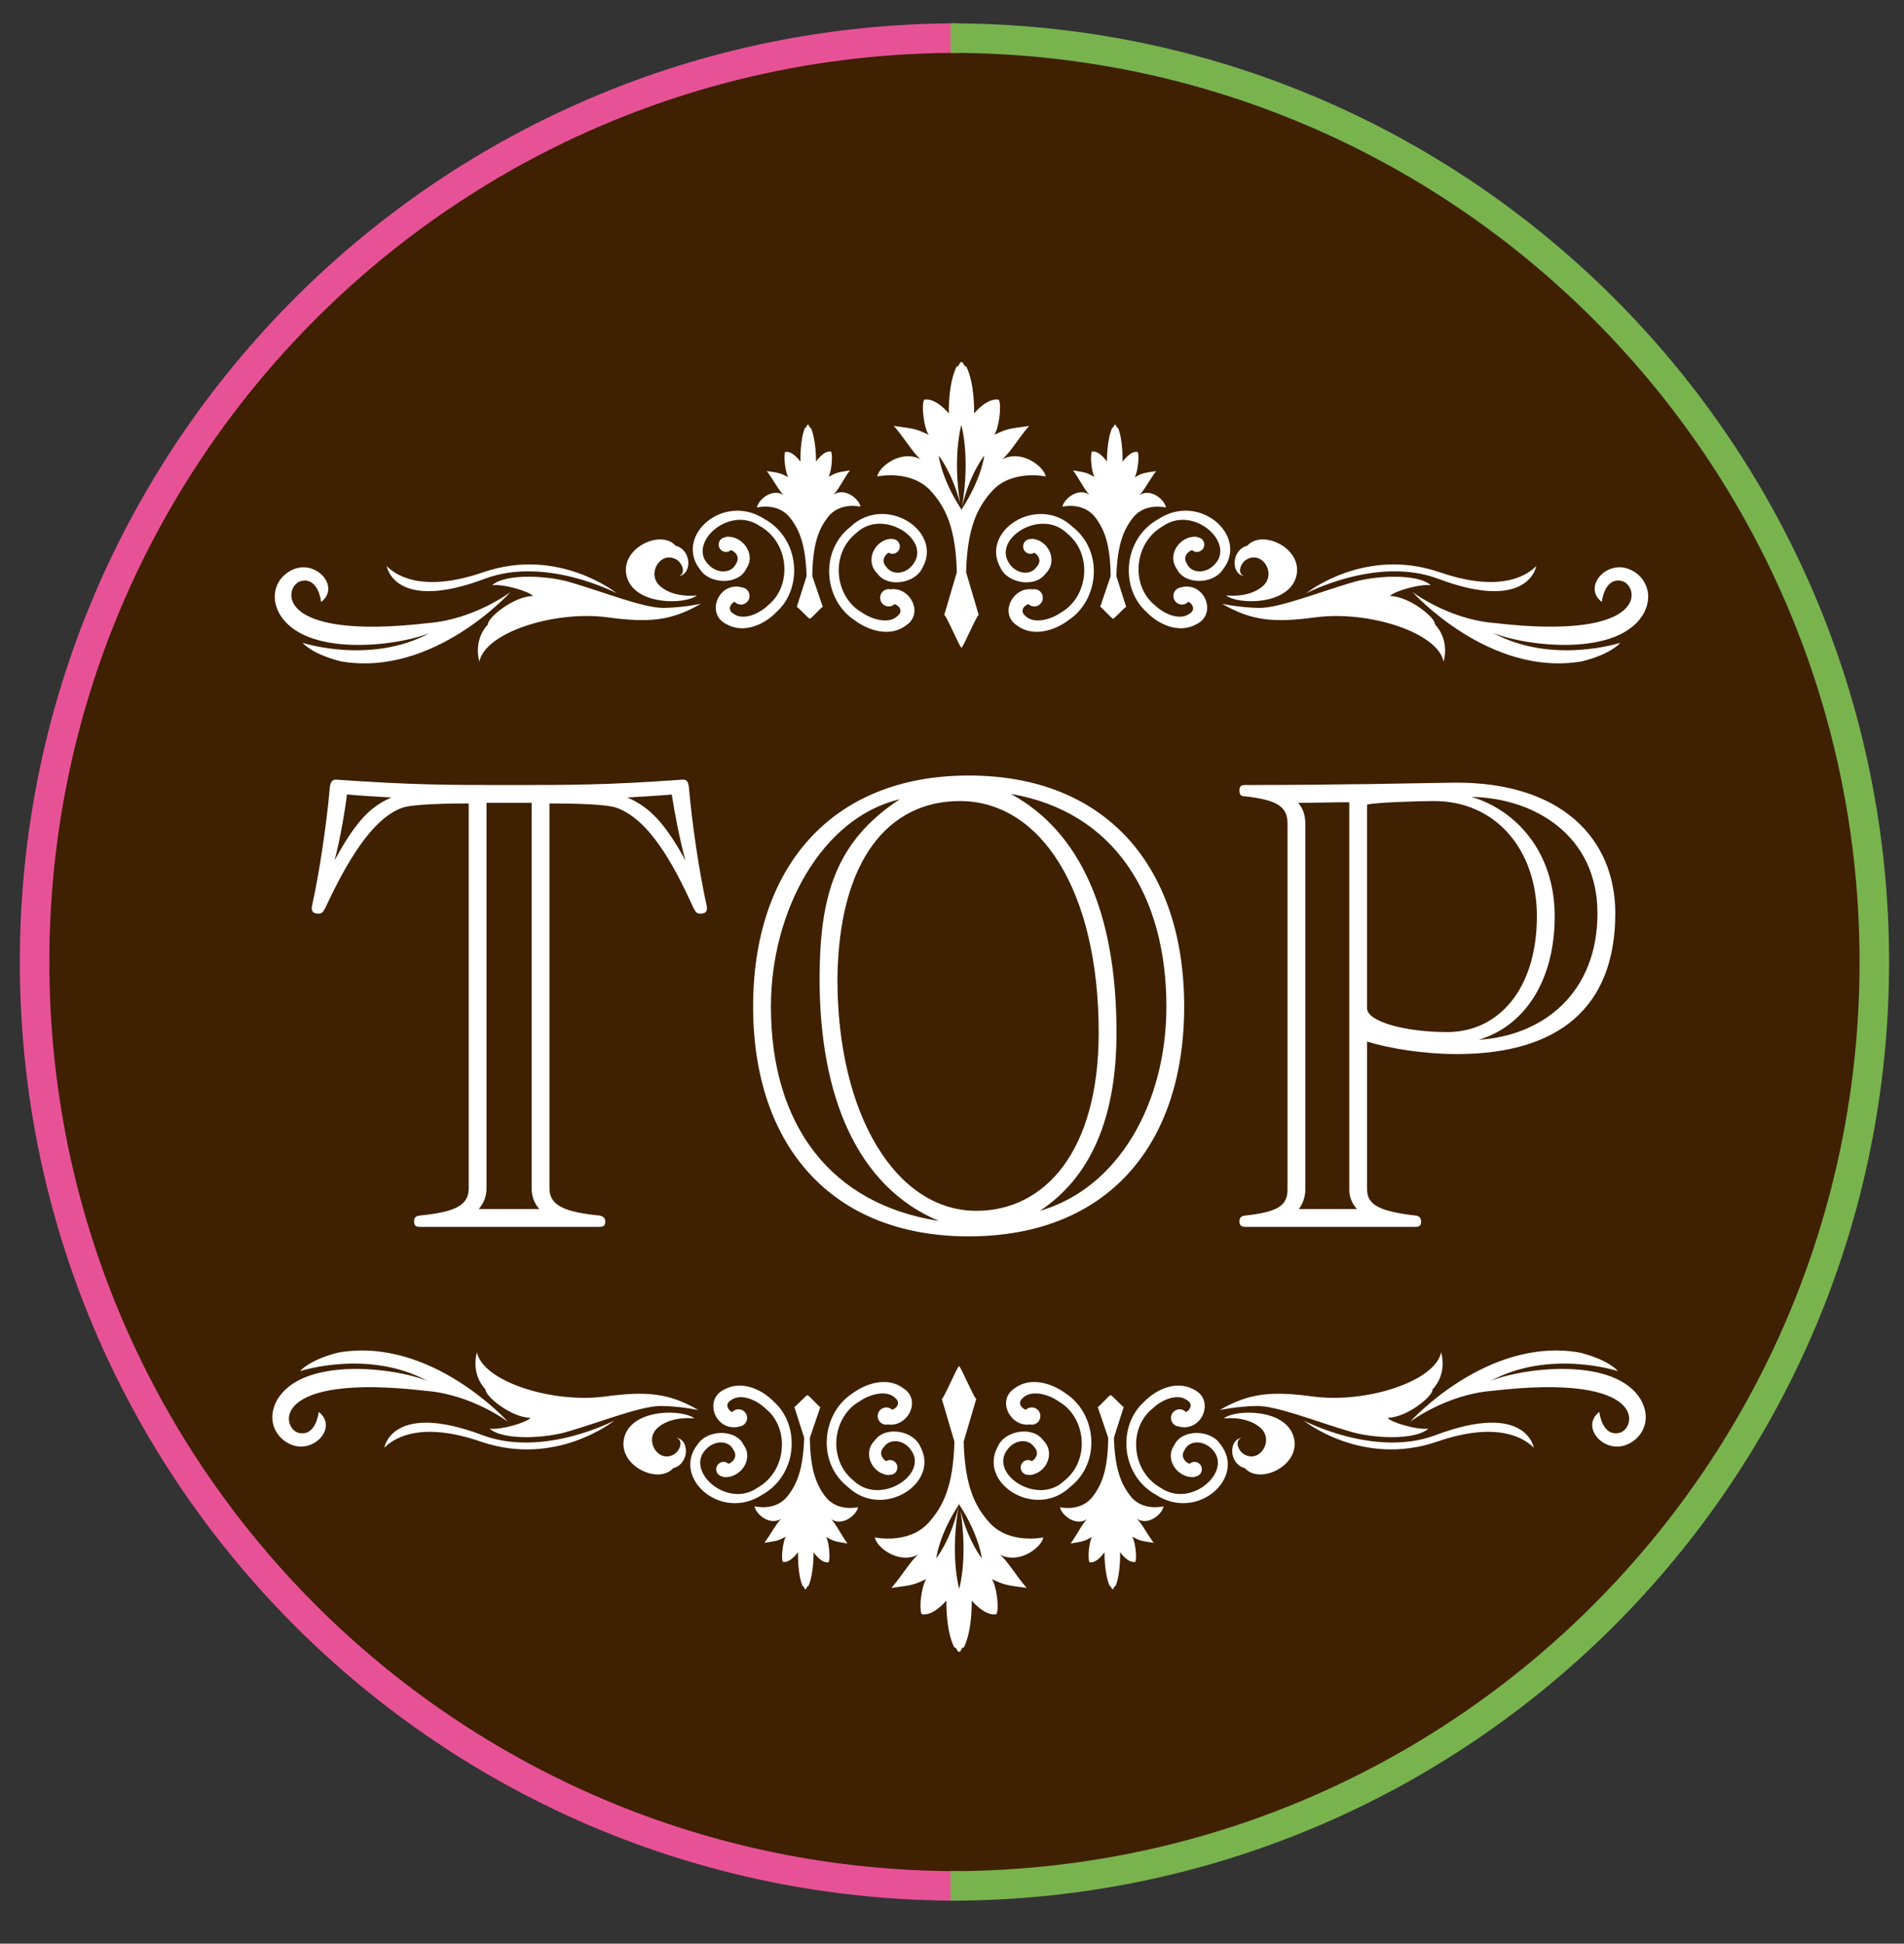
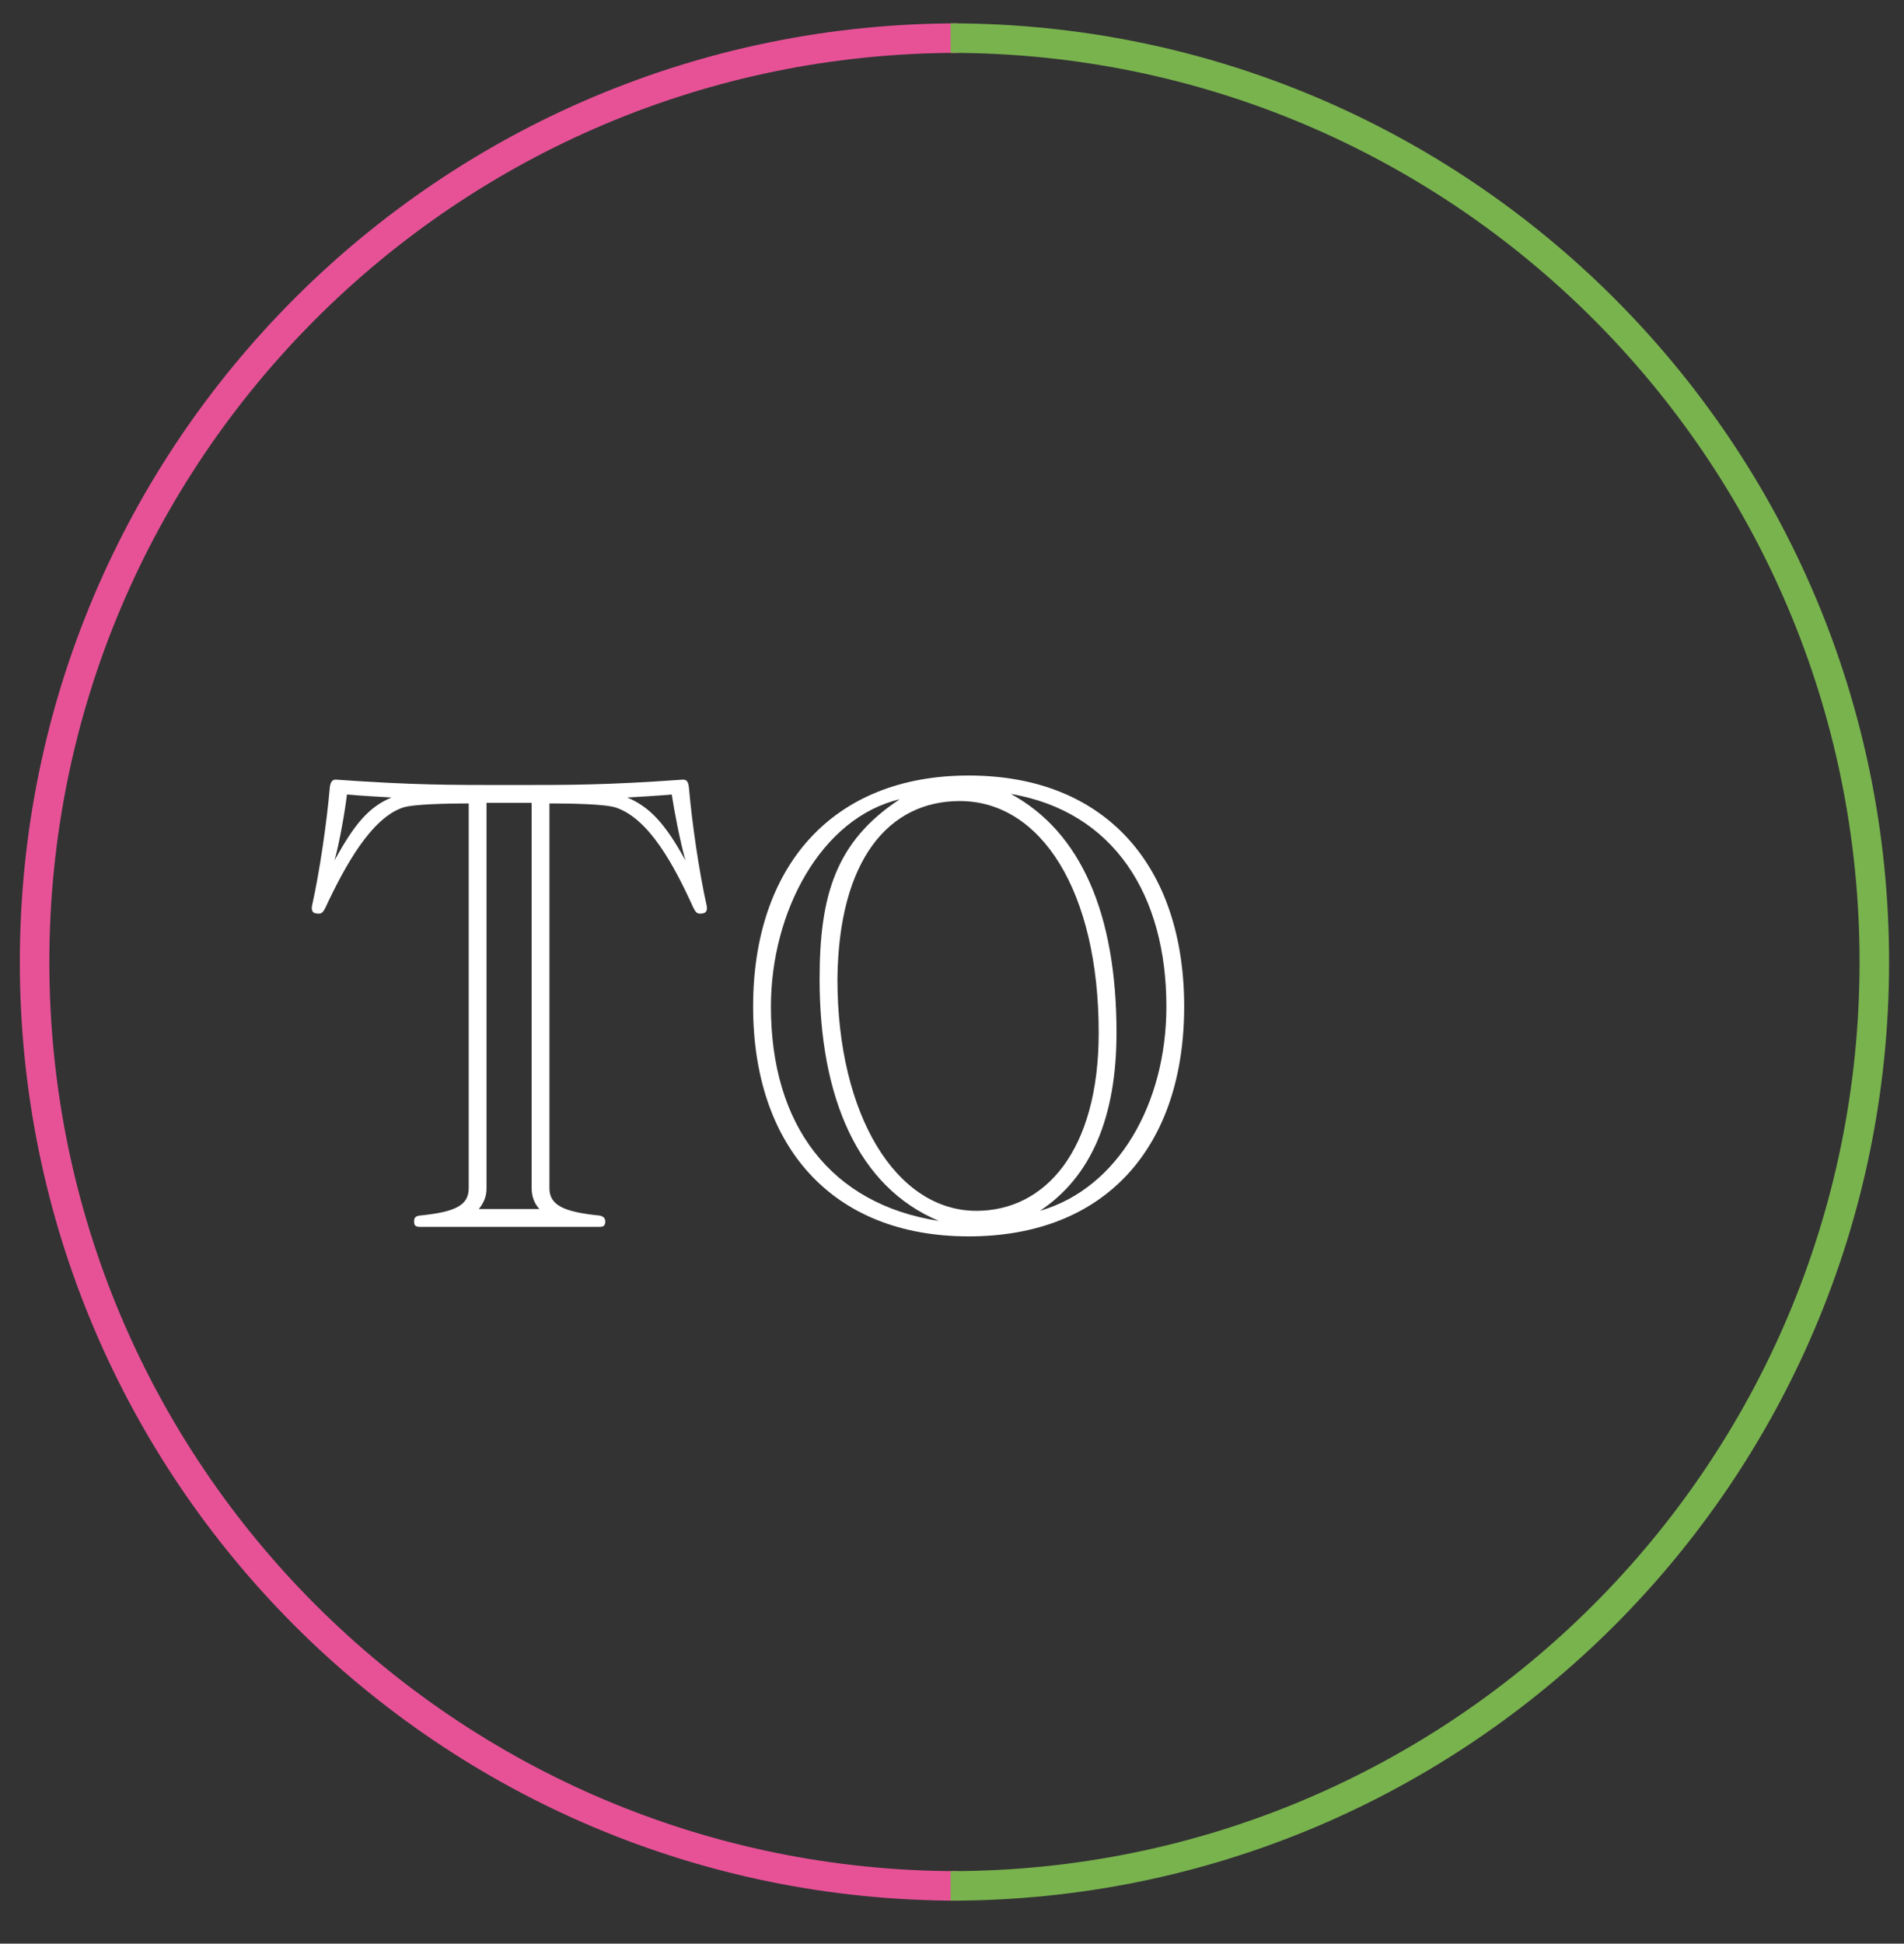
<svg xmlns="http://www.w3.org/2000/svg" id="_レイヤー_1" data-name="レイヤー 1" version="1.1" viewBox="0 0 129.026 131.686">
  <rect x="0" y="0" width="129.026" height="131.686" fill="#333333" stroke="none" />
  <defs>
    <style>
      .cls-1 {
        stroke: #79b34e;
      }

      .cls-1, .cls-2 {
        fill: none;
        stroke-miterlimit: 10;
        stroke-width: 2px;
      }

      .cls-2 {
        stroke: #e75297;
      }

      .cls-3 {
        fill: #3f2000;
      }

      .cls-3, .cls-4 {
        stroke-width: 0px;
      }

      .cls-4 {
        fill: #fff;
      }
    </style>
  </defs>
-   <circle class="cls-3" cx="64.94" cy="65.621" r="62.596" />
  <path class="cls-2" d="M64.94,127.774c-34.571,0-62.596-28.025-62.596-62.596S30.369,2.582,64.94,2.582" />
  <path class="cls-1" d="M64.419,127.774c34.571,0,62.596-28.025,62.596-62.596,0-34.571-28.025-62.596-62.596-62.596" />
  <g>
-     <path class="cls-4" d="M50.557,38.551c.716-.986-.235-2.275-1.333-2.183-.036.007-.056.025-.086.038-.246.033-.439.235-.439.49,0,.278.225.503.503.503.129,0,.243-.052.332-.131.3.107.647.486.337.936-.293.65-1.28.712-1.904.004-1.348-1.449,1.461-3.992,3.522-2.569,2,1.122,2.201,4.008.601,5.331-.717.698-1.759,1.054-2.347.633-.527-.282-.207-.731.036-.834.107.117.258.193.429.193.324,0,.587-.263.587-.586,0-.317-.253-.572-.567-.583-.014-.006-.021-.017-.036-.021-1.541-.31-2.376,1.836-.958,2.522,1.223.681,2.624-.027,3.394-.837,1.804-1.627,1.579-4.965-.824-6.292-2.81-1.83-6.159,1.189-4.347,3.441.677,1.013,2.602,1.015,3.101-.054ZM44.973,41.186c-1.327.02-4.051-1.067-6.234-1.708-1.495-.48-4.467-.659-5.391.173.745-.108,2.531.417,2.767.731-1.327.019-3.107,1.497-3.046,1.924,0,0-1.005.931-.584,2.525.379-1.973,5.081-3.487,8.685-3.005,2.81.376,4.311.245,6.327-.919,0,0-1.197.261-2.525.279ZM63.086,33.274c.993,1.103,1.677,2.484,1.755,5.496l-.854,2.895c.131,0,1.092,2.291,1.168,2.21.076.081,1.037-2.21,1.168-2.21l-.854-2.895c.077-3.012.761-4.393,1.755-5.496,1.342-1.49,3.635-.993,3.635-.993-.073-.621-1.593-1.871-2.948-1.158.499-.382,1.135-1.48,1.829-2.264-1.553.2-1.524.226-2.368.597.314-.413.523-1.962.314-2.375-.798-.154-1.674.93-1.674.93,0,0,.064-2.018-.543-3.202-.113.131-.222-.388-.314-.254-.092-.134-.201.385-.315.254-.607,1.184-.542,3.202-.542,3.202,0,0-.877-1.083-1.674-.93-.209.413,0,1.963.314,2.375-.844-.37-.816-.397-2.368-.597.695.784,1.329,1.882,1.829,2.264-1.356-.713-2.875.537-2.948,1.158,0,0,2.293-.497,3.635.993ZM65.058,34.087c-.511-3.248.087-5.289.087-5.289,0,0,.632,2.163.039,5.576.539-2.312,1.517-3.506,1.517-3.506,0,0-.184,1.593-1.54,3.647,0,0,0,.002,0,.002.002.008.004.014.005.022-.002-.004-.004-.008-.007-.011-.004.027-.008.051-.013.079-.008-.046-.014-.09-.023-.135-1.331-2.032-1.513-3.603-1.513-3.603,0,0,.898,1.094,1.448,3.219ZM53.541,35.084c.618.789,1.049,1.78,1.119,3.949l-.666,2.087c.081-.001.843.851.889.791.047.058.792-.798.873-.798l-.71-2.084c.025-2.17.434-3.168,1.037-3.968.813-1.081,2.225-.735,2.225-.735-.05-.447-.992-1.339-1.82-.818.305-.278.686-1.073,1.107-1.641-.952.152-.935.171-1.451.442.189-.3.307-1.416.175-1.713-.491-.106-1.021.678-1.021.678,0,0,.024-1.454-.358-2.303-.068.094-.139-.279-.194-.182-.058-.096-.121.278-.192.185-.363.856-.309,2.309-.309,2.309,0,0-.546-.775-1.036-.66-.125.299.015,1.414.211,1.709-.522-.262-.504-.281-1.46-.417.433.561.831,1.349,1.142,1.621-.838-.506-1.762.403-1.803.85,0,0,1.405-.371,2.241.696ZM57.628,35.697c-2.131,1.66-1.777,4.975.282,6.323.9.681,2.4,1.193,3.499.345,1.216-.806.26-2.642-1.088-2.433-.031-.005-.059-.018-.092-.018-.324,0-.587.262-.587.586s.263.587.587.587c.153,0,.289-.062.394-.158.255.069.642.452.192.809-.498.505-1.582.33-2.421-.25-1.826-1.054-2.16-3.937-.387-5.357,1.779-1.728,5.022.372,3.936,2.004-.494.79-1.48.872-1.879.27-.377-.391-.113-.805.157-.961.076.046.16.08.255.08.278,0,.503-.225.503-.503s-.225-.503-.503-.503c-.009,0-.017.005-.027.005-.025-.005-.043-.018-.071-.019-1.116.076-1.805,1.508-.915,2.365.699.973,2.587.668,3.067-.435,1.363-2.492-2.557-4.976-4.903-2.738ZM97.242,42.307c.062-.427-1.718-1.905-3.046-1.924.236-.315,2.022-.84,2.767-.731-.924-.831-3.895-.653-5.39-.173-2.184.641-4.908,1.727-6.235,1.708-1.327-.018-2.524-.279-2.524-.279,2.016,1.164,3.516,1.295,6.326.919,3.605-.482,8.307,1.032,8.686,3.005.421-1.595-.584-2.525-.584-2.525ZM47.225,40.337s-1.489.217-2.463-.6c-.974-.818-.056-2.345.961-1.883.503.188.813,1.015.267,1.182.931-.135.881-1.784-.205-2.062-1.023-1.159-3.865.213-3.301,2.135.565,1.923,3.977,1.862,4.74,1.229ZM97.399,39.191c6.203,2.347,6.706-.838,6.706-.838-.42.419-2.123,1.939-6.538.419-5.114-1.76-9.053,1.425-9.053,1.425,0,0,4.778-2.515,8.885-1.006ZM101.255,42.209c-3.101-.251-5.532-2.095-5.532-2.095,0,0,5.197,5.784,11.483,4.694,2.011-.503,2.598-1.258,2.598-1.258,0,0-4.61,1.509-8.633-.671,2.263.922,8.55,1.676,10.226-1.341.922-1.76-.503-3.186-1.76-3.102-1.257.084-2.179,1.509-1.09,2.347,0,0,.168-1.676,1.341-1.425,1.174.251,2.095,4.107-8.633,2.85ZM83.086,40.337c.763.634,4.175.694,4.74-1.229.564-1.922-2.277-3.294-3.301-2.135-1.086.278-1.135,1.927-.205,2.062-.546-.167-.236-.993.267-1.182,1.017-.462,1.934,1.065.961,1.883-.974.817-2.462.6-2.462.6ZM74.228,35.061c.602.8,1.012,1.799,1.037,3.968l-.71,2.084c.081,0,.825.856.872.798.047.059.809-.793.889-.791l-.665-2.087c.07-2.169.501-3.16,1.119-3.949.835-1.066,2.24-.696,2.24-.696-.04-.447-.964-1.356-1.802-.85.31-.273.709-1.06,1.142-1.621-.955.136-.938.155-1.46.417.197-.296.337-1.411.212-1.709-.489-.115-1.036.66-1.036.66,0,0,.055-1.453-.309-2.309-.07.093-.134-.282-.191-.185-.056-.097-.127.276-.195.182-.381.849-.358,2.303-.358,2.303,0,0-.531-.784-1.022-.678-.132.296-.015,1.413.174,1.713-.515-.272-.498-.291-1.45-.442.421.568.802,1.363,1.106,1.641-.827-.52-1.77.371-1.819.818,0,0,1.412-.346,2.225.735ZM77.684,41.456c.77.81,2.171,1.519,3.394.837,1.419-.687.582-2.832-.958-2.522-.016.004-.023.015-.036.021-.315.011-.568.266-.568.583,0,.324.262.586.586.586.172,0,.322-.076.429-.193.243.103.563.552.035.834-.587.421-1.629.065-2.346-.633-1.6-1.323-1.399-4.209.601-5.331,2.061-1.423,4.87,1.121,3.522,2.569-.625.708-1.612.647-1.904-.004-.311-.45.037-.829.336-.936.09.08.204.131.332.131.278,0,.503-.225.503-.503,0-.255-.192-.457-.439-.49-.029-.013-.05-.031-.085-.038-1.099-.092-2.05,1.198-1.333,2.183.498,1.068,2.424,1.067,3.101.054,1.812-2.251-1.537-5.271-4.347-3.441-2.403,1.327-2.628,4.665-.824,6.292ZM72.684,35.697c-2.346-2.238-6.266.246-4.903,2.738.479,1.103,2.369,1.408,3.067.435.89-.857.2-2.29-.915-2.365-.027.001-.046.014-.07.019-.009,0-.017-.005-.027-.005-.278,0-.503.225-.503.503s.225.503.503.503c.095,0,.179-.033.255-.08.269.156.535.571.156.961-.398.602-1.384.52-1.878-.27-1.085-1.632,2.157-3.732,3.936-2.004,1.773,1.419,1.438,4.303-.388,5.357-.837.58-1.922.755-2.42.25-.45-.357-.063-.74.192-.809.105.096.242.158.395.158.324,0,.587-.263.587-.587s-.263-.586-.587-.586c-.033,0-.061.013-.092.018-1.349-.209-2.304,1.628-1.088,2.433,1.1.848,2.599.336,3.5-.345,2.058-1.348,2.413-4.663.282-6.323ZM32.911,39.191c4.108-1.509,8.885,1.006,8.885,1.006,0,0-3.939-3.185-9.052-1.425-4.416,1.52-6.119,0-6.538-.419,0,0,.503,3.185,6.705.838ZM29.14,42.88c-4.024,2.179-8.634.671-8.634.671,0,0,.587.755,2.598,1.258,6.287,1.09,11.483-4.694,11.483-4.694,0,0-2.431,1.844-5.532,2.095-10.728,1.257-9.807-2.598-8.633-2.85,1.173-.251,1.341,1.425,1.341,1.425,1.089-.838.168-2.263-1.089-2.347-1.257-.084-2.683,1.341-1.76,3.102,1.676,3.017,7.963,2.263,10.226,1.341ZM82.921,96.107s1.489-.216,2.463.601c.973.817.056,2.345-.961,1.883-.503-.189-.813-1.015-.267-1.182-.93.135-.881,1.784.205,2.062,1.024,1.159,3.865-.213,3.301-2.135-.564-1.923-3.977-1.863-4.74-1.229ZM79.589,97.892c-.717.985.234,2.275,1.333,2.183.035-.007.056-.025.085-.038.247-.033.439-.235.439-.49,0-.278-.225-.503-.503-.503-.128,0-.243.052-.332.131-.299-.107-.647-.485-.336-.936.292-.65,1.28-.712,1.904-.004,1.348,1.449-1.461,3.992-3.522,2.569-2-1.122-2.202-4.008-.602-5.331.717-.698,1.759-1.053,2.346-.633.528.282.207.731-.035.834-.107-.117-.257-.193-.429-.193-.324,0-.586.263-.586.586,0,.318.253.573.568.583.013.006.02.017.036.021,1.54.31,2.376-1.836.958-2.522-1.223-.681-2.624.028-3.394.838-1.803,1.626-1.579,4.965.824,6.292,2.81,1.83,6.158-1.19,4.347-3.441-.677-1.013-2.603-1.014-3.101.054ZM76.604,101.359c-.618-.789-1.049-1.78-1.119-3.949l.665-2.087c-.081.001-.843-.851-.889-.792-.047-.057-.791.798-.872.798l.71,2.084c-.025,2.17-.435,3.168-1.037,3.968-.813,1.081-2.225.736-2.225.736.049.446.992,1.338,1.819.818-.304.278-.685,1.073-1.106,1.641.952-.152.935-.17,1.45-.442-.19.3-.306,1.417-.174,1.713.491.106,1.022-.678,1.022-.678,0,0-.024,1.454.358,2.303.068-.095.14.279.195.182.057.097.121-.279.191-.186.364-.855.309-2.308.309-2.308,0,0,.547.775,1.036.66.126-.299-.015-1.413-.212-1.709.523.262.505.281,1.46.417-.433-.56-.831-1.348-1.142-1.621.838.506,1.762-.403,1.802-.85,0,0-1.405.37-2.24-.696ZM97.234,97.252c-4.107,1.509-8.885-1.006-8.885-1.006,0,0,3.939,3.184,9.053,1.424,4.415-1.52,6.118,0,6.538.419,0,0-.503-3.185-6.706-.838ZM101.006,93.564c4.023-2.179,8.633-.67,8.633-.67,0,0-.587-.754-2.598-1.258-6.287-1.09-11.484,4.694-11.484,4.694,0,0,2.431-1.844,5.532-2.095,10.729-1.258,9.807,2.598,8.633,2.849-1.173.251-1.341-1.425-1.341-1.425-1.09.838-.168,2.263,1.09,2.347,1.257.084,2.682-1.342,1.76-3.102-1.676-3.017-7.963-2.263-10.226-1.341ZM41.005,94.616c-3.604.483-8.306-1.032-8.685-3.005-.421,1.595.584,2.525.584,2.525-.062.427,1.718,1.906,3.046,1.925-.236.315-2.022.839-2.767.731.924.832,3.896.653,5.391.173,2.183-.641,4.907-1.727,6.234-1.708,1.328.018,2.525.279,2.525.279-2.016-1.164-3.517-1.296-6.327-.92ZM88.975,94.616c-2.81-.376-4.311-.245-6.326.92,0,0,1.197-.261,2.524-.279,1.327-.019,4.051,1.068,6.235,1.708,1.495.48,4.466.659,5.39-.173-.744.109-2.531-.416-2.767-.731,1.328-.019,3.108-1.498,3.046-1.925,0,0,1.005-.93.584-2.525-.379,1.973-5.081,3.488-8.686,3.005ZM67.06,103.169c-.994-1.103-1.678-2.484-1.756-5.496l.854-2.895c-.131,0-1.092-2.291-1.168-2.21-.076-.081-1.037,2.21-1.168,2.21l.854,2.895c-.077,3.012-.761,4.393-1.754,5.496-1.343,1.491-3.635.994-3.635.994.073.621,1.593,1.871,2.948,1.158-.499.382-1.134,1.48-1.829,2.264,1.552-.199,1.524-.226,2.368-.596-.314.413-.523,1.962-.314,2.376.797.153,1.674-.93,1.674-.93,0,0-.064,2.019.543,3.202.114-.131.222.388.315.254.092.135.201-.385.314-.254.607-1.184.542-3.202.542-3.202,0,0,.877,1.083,1.675.93.209-.414,0-1.963-.314-2.376.845.371.816.397,2.368.596-.694-.784-1.329-1.882-1.829-2.264,1.356.713,2.875-.537,2.948-1.158,0,0-2.293.497-3.635-.994ZM65.088,102.357c.511,3.247-.087,5.289-.087,5.289,0,0-.633-2.162-.04-5.576-.539,2.311-1.516,3.507-1.516,3.507,0,0,.184-1.594,1.54-3.647v-.003c0-.008-.003-.015-.005-.022.002.003.005.007.007.011.005-.027.009-.052.014-.078.008.046.013.089.022.135,1.33,2.032,1.513,3.604,1.513,3.604,0,0-.898-1.094-1.448-3.219ZM60.457,95.513c-.104-.096-.241-.158-.394-.158-.324,0-.587.263-.587.586s.263.587.587.587c.033,0,.061-.014.092-.019,1.348.209,2.305-1.627,1.088-2.433-1.1-.848-2.599-.336-3.499.346-2.059,1.348-2.413,4.663-.282,6.323,2.346,2.238,6.265-.245,4.903-2.737-.48-1.103-2.368-1.408-3.067-.435-.89.857-.2,2.29.915,2.366.028-.001.046-.015.071-.019.009,0,.017.005.027.005.278,0,.503-.225.503-.503s-.225-.502-.503-.502c-.095,0-.179.033-.255.079-.27-.156-.535-.57-.157-.961.399-.602,1.385-.52,1.879.27,1.086,1.632-2.157,3.732-3.936,2.004-1.773-1.419-1.439-4.303.387-5.357.838-.58,1.922-.755,2.42-.25.45.357.063.74-.192.808ZM32.746,97.252c-6.202-2.347-6.705.838-6.705.838.419-.419,2.122-1.939,6.538-.419,5.113,1.76,9.052-1.424,9.052-1.424,0,0-4.777,2.514-8.885,1.006ZM28.89,94.235c3.101.251,5.532,2.095,5.532,2.095,0,0-5.197-5.784-11.483-4.694-2.012.503-2.598,1.258-2.598,1.258,0,0,4.61-1.509,8.634.67-2.263-.922-8.55-1.676-10.226,1.341-.922,1.76.503,3.185,1.76,3.102,1.257-.084,2.179-1.509,1.089-2.347,0,0-.168,1.676-1.341,1.425-1.174-.251-2.095-4.107,8.633-2.849ZM52.461,94.988c-.769-.81-2.171-1.519-3.394-.838-1.418.687-.582,2.832.958,2.522.015-.004.022-.015.037-.021.314-.011.567-.266.567-.583,0-.323-.262-.586-.587-.586-.172,0-.322.076-.429.193-.242-.103-.563-.552-.036-.834.588-.42,1.63-.065,2.347.633,1.6,1.324,1.399,4.21-.601,5.331-2.061,1.423-4.87-1.12-3.522-2.569.624-.708,1.612-.647,1.904.004.31.45-.037.829-.337.936-.088-.079-.203-.131-.332-.131-.278,0-.503.224-.503.503,0,.255.193.457.439.49.029.012.05.031.086.038,1.098.092,2.049-1.198,1.333-2.183-.499-1.068-2.425-1.067-3.101-.054-1.812,2.252,1.538,5.272,4.347,3.441,2.402-1.327,2.627-4.665.824-6.292ZM55.918,101.382c-.602-.8-1.012-1.798-1.037-3.968l.71-2.084c-.081,0-.826-.856-.873-.798-.045-.059-.808.793-.889.792l.666,2.087c-.07,2.169-.501,3.16-1.119,3.949-.836,1.067-2.241.696-2.241.696.04.447.965,1.356,1.803.85-.311.272-.708,1.06-1.142,1.621.955-.136.938-.155,1.46-.417-.196.296-.336,1.41-.211,1.709.489.115,1.036-.66,1.036-.66,0,0-.054,1.453.309,2.308.071-.093.134.282.192.186.055.097.127-.276.194-.182.382-.849.358-2.303.358-2.303,0,0,.53.784,1.021.678.132-.296.015-1.413-.175-1.713.516.272.499.29,1.451.442-.421-.568-.803-1.363-1.107-1.641.827.521,1.77-.371,1.82-.818,0,0-1.412.346-2.225-.736ZM69.925,98.998c-.076-.046-.16-.079-.255-.079-.278,0-.503.225-.503.502s.225.503.503.503c.01,0,.017-.005.027-.005.025.004.043.018.07.019,1.116-.076,1.806-1.509.915-2.366-.698-.972-2.587-.667-3.067.435-1.363,2.492,2.557,4.976,4.903,2.737,2.13-1.66,1.776-4.975-.282-6.323-.901-.682-2.399-1.193-3.5-.346-1.216.806-.261,2.642,1.088,2.433.031.005.059.019.092.019.324,0,.587-.262.587-.587s-.263-.586-.587-.586c-.153,0-.289.062-.395.158-.254-.068-.641-.452-.191-.808.498-.505,1.583-.33,2.42.25,1.826,1.054,2.161,3.937.388,5.357-1.779,1.728-5.021-.372-3.936-2.004.494-.791,1.481-.872,1.879-.27.379.391.113.805-.156.961ZM47.06,96.107c-.763-.634-4.175-.694-4.74,1.229-.564,1.922,2.278,3.294,3.301,2.135,1.086-.278,1.135-1.927.205-2.062.546.167.236.993-.267,1.182-1.017.462-1.935-1.066-.961-1.883.973-.817,2.463-.601,2.463-.601Z" />
    <g>
      <path class="cls-4" d="M47.655,61.878c-.402.081-.483-.04-.644-.322-1.328-2.937-3.018-6.076-5.271-6.84-.724-.241-3.018-.282-4.506-.282v26.074c0,1.167,1.006,1.609,3.42,1.851.161.041.362.121.362.402s-.121.362-.402.362h-12.152c-.282,0-.402-.081-.402-.362s.121-.362.362-.402c2.414-.241,3.34-.684,3.34-1.851v-26.074c-1.328,0-3.742.041-4.467.282-2.132.725-3.903,3.903-5.271,6.84-.161.282-.241.402-.644.322-.201-.04-.282-.201-.242-.482.523-2.334,1.006-5.674,1.208-8.007.04-.443.201-.604.482-.563,5.15.362,7.524.362,11.709.362,4.265,0,6.559,0,11.668-.362.322-.04.443.121.483.563.201,2.333.684,5.673,1.207,8.007.041.281-.04.442-.241.482ZM23.513,53.83c-.121,1.006-.483,3.179-.845,4.466,1.368-2.495,2.333-3.621,3.863-4.265-.765-.04-2.092-.121-3.018-.201ZM36.027,80.508v-26.114h-3.058v26.114c0,.523-.161.965-.523,1.408h4.104c-.362-.402-.523-.885-.523-1.408ZM45.523,53.83c-.926.081-2.253.161-3.018.201,1.529.644,2.575,1.771,3.943,4.265-.362-1.288-.765-3.38-.925-4.466Z" />
      <path class="cls-4" d="M65.641,83.767c-9.294,0-14.606-6.157-14.606-15.572s5.312-15.652,14.606-15.652c9.375,0,14.606,6.237,14.606,15.652s-5.231,15.572-14.606,15.572ZM55.541,66.344c0-5.674,1.086-9.335,5.432-12.192-5.311,1.248-8.731,7.605-8.731,14.043,0,8.048,4.064,13.399,11.387,14.526-5.513-2.293-8.088-8.41-8.088-16.376ZM65.038,54.273c-4.788,0-8.208,3.943-8.289,12.071,0,9.214,3.983,15.692,9.416,15.692,4.627,0,8.289-4.024,8.289-12.071,0-9.577-3.903-15.692-9.416-15.692ZM68.498,53.79c4.748,2.575,7.163,8.128,7.163,16.175,0,5.754-1.73,9.778-5.191,12.071,5.312-1.529,8.571-7.283,8.571-13.842,0-7.484-3.501-13.198-10.542-14.405Z" />
-       <path class="cls-4" d="M98.717,71.414c-2.213,0-4.507-.362-6.076-.845v10.019c0,1.086.926,1.489,3.3,1.771.161,0,.362.121.362.402s-.121.362-.402.362h-11.508c-.241,0-.402-.081-.402-.362s.121-.362.362-.402c2.253-.241,2.897-.684,2.897-1.771v-24.786c0-1.167-.724-1.609-2.897-1.851-.201,0-.362-.04-.362-.402,0-.322.161-.362.402-.362,6.639,0,11.146-.121,14.204-.161,7.203-.04,10.864,3.782,10.864,8.852,0,6.398-3.863,9.537-10.743,9.537ZM87.973,54.394c.322.362.483.845.483,1.408v24.786c0,.483-.161.966-.442,1.328h3.943c-.362-.402-.523-.845-.523-1.328v-26.234c-1.006,0-2.293.04-3.46.04ZM97.187,54.273c-.885,0-3.903.081-4.547.241v13.802c0,.885,2.535,1.609,5.432,1.609,3.501,0,6.076-2.938,6.076-7.846,0-4.547-2.817-7.806-6.961-7.806ZM99.723,53.991c2.978.885,5.633,3.702,5.633,8.088s-2.052,7.444-5.15,8.369c4.426-.282,8.047-3.219,8.047-8.571,0-5.271-4.265-7.806-8.53-7.886Z" />
    </g>
  </g>
</svg>